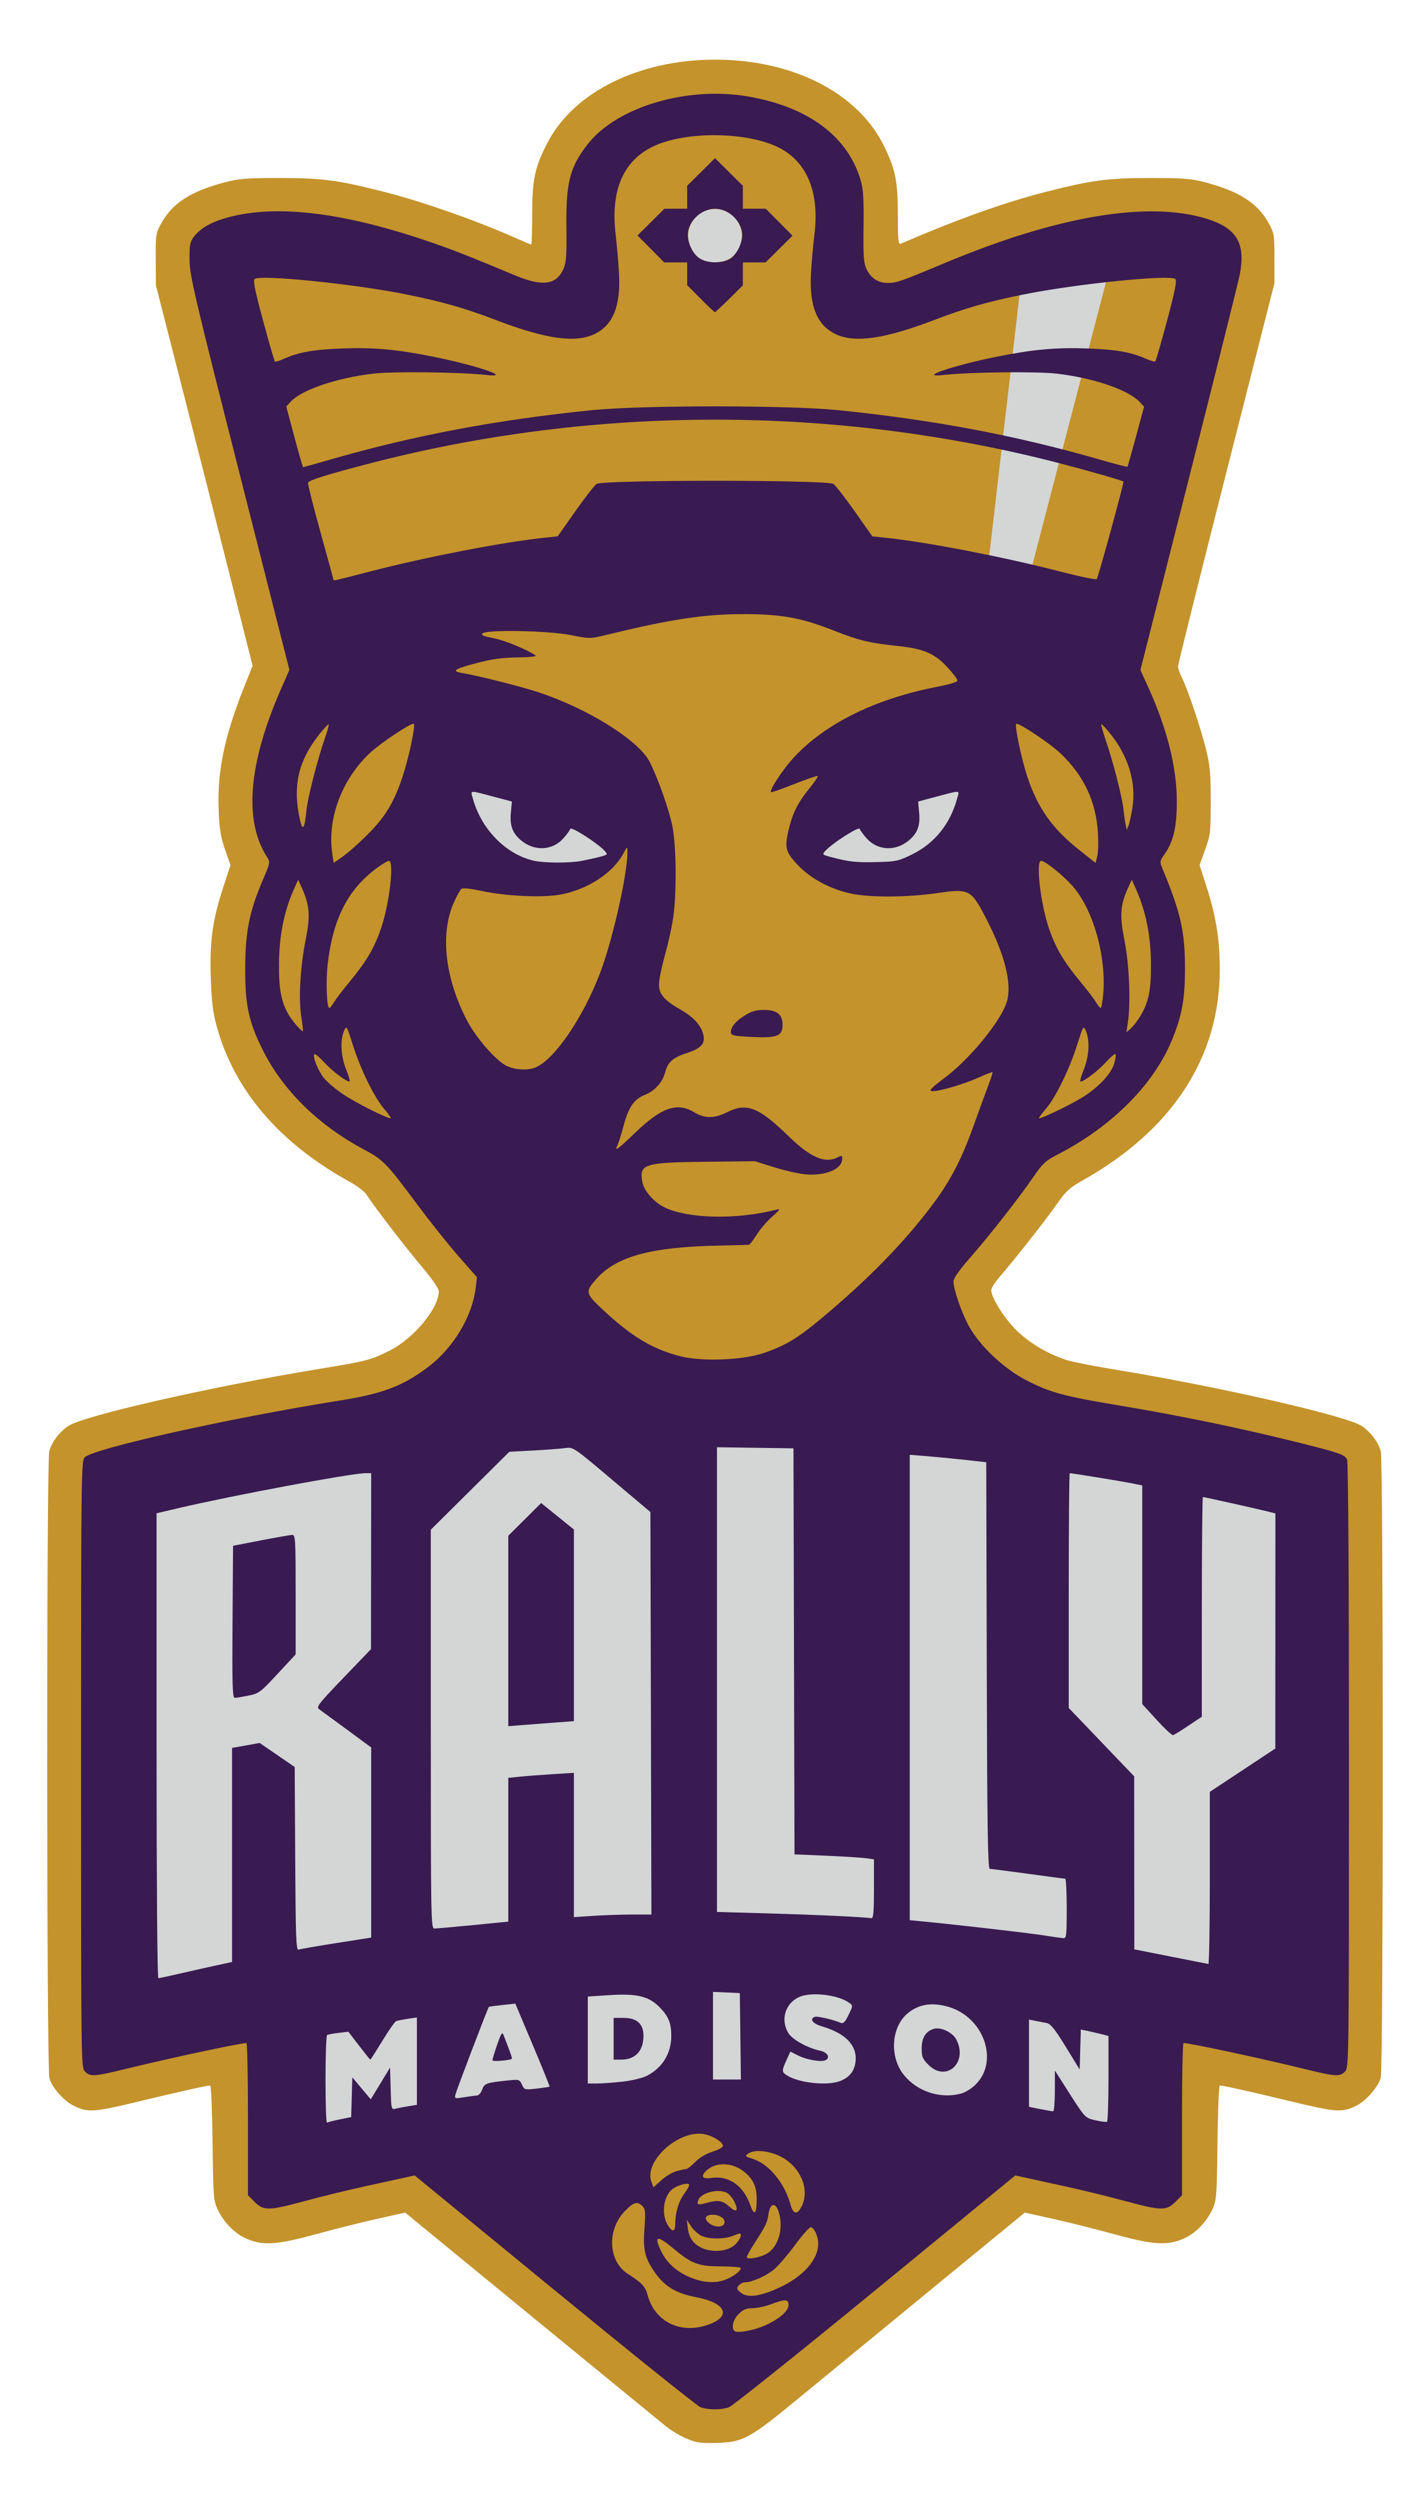
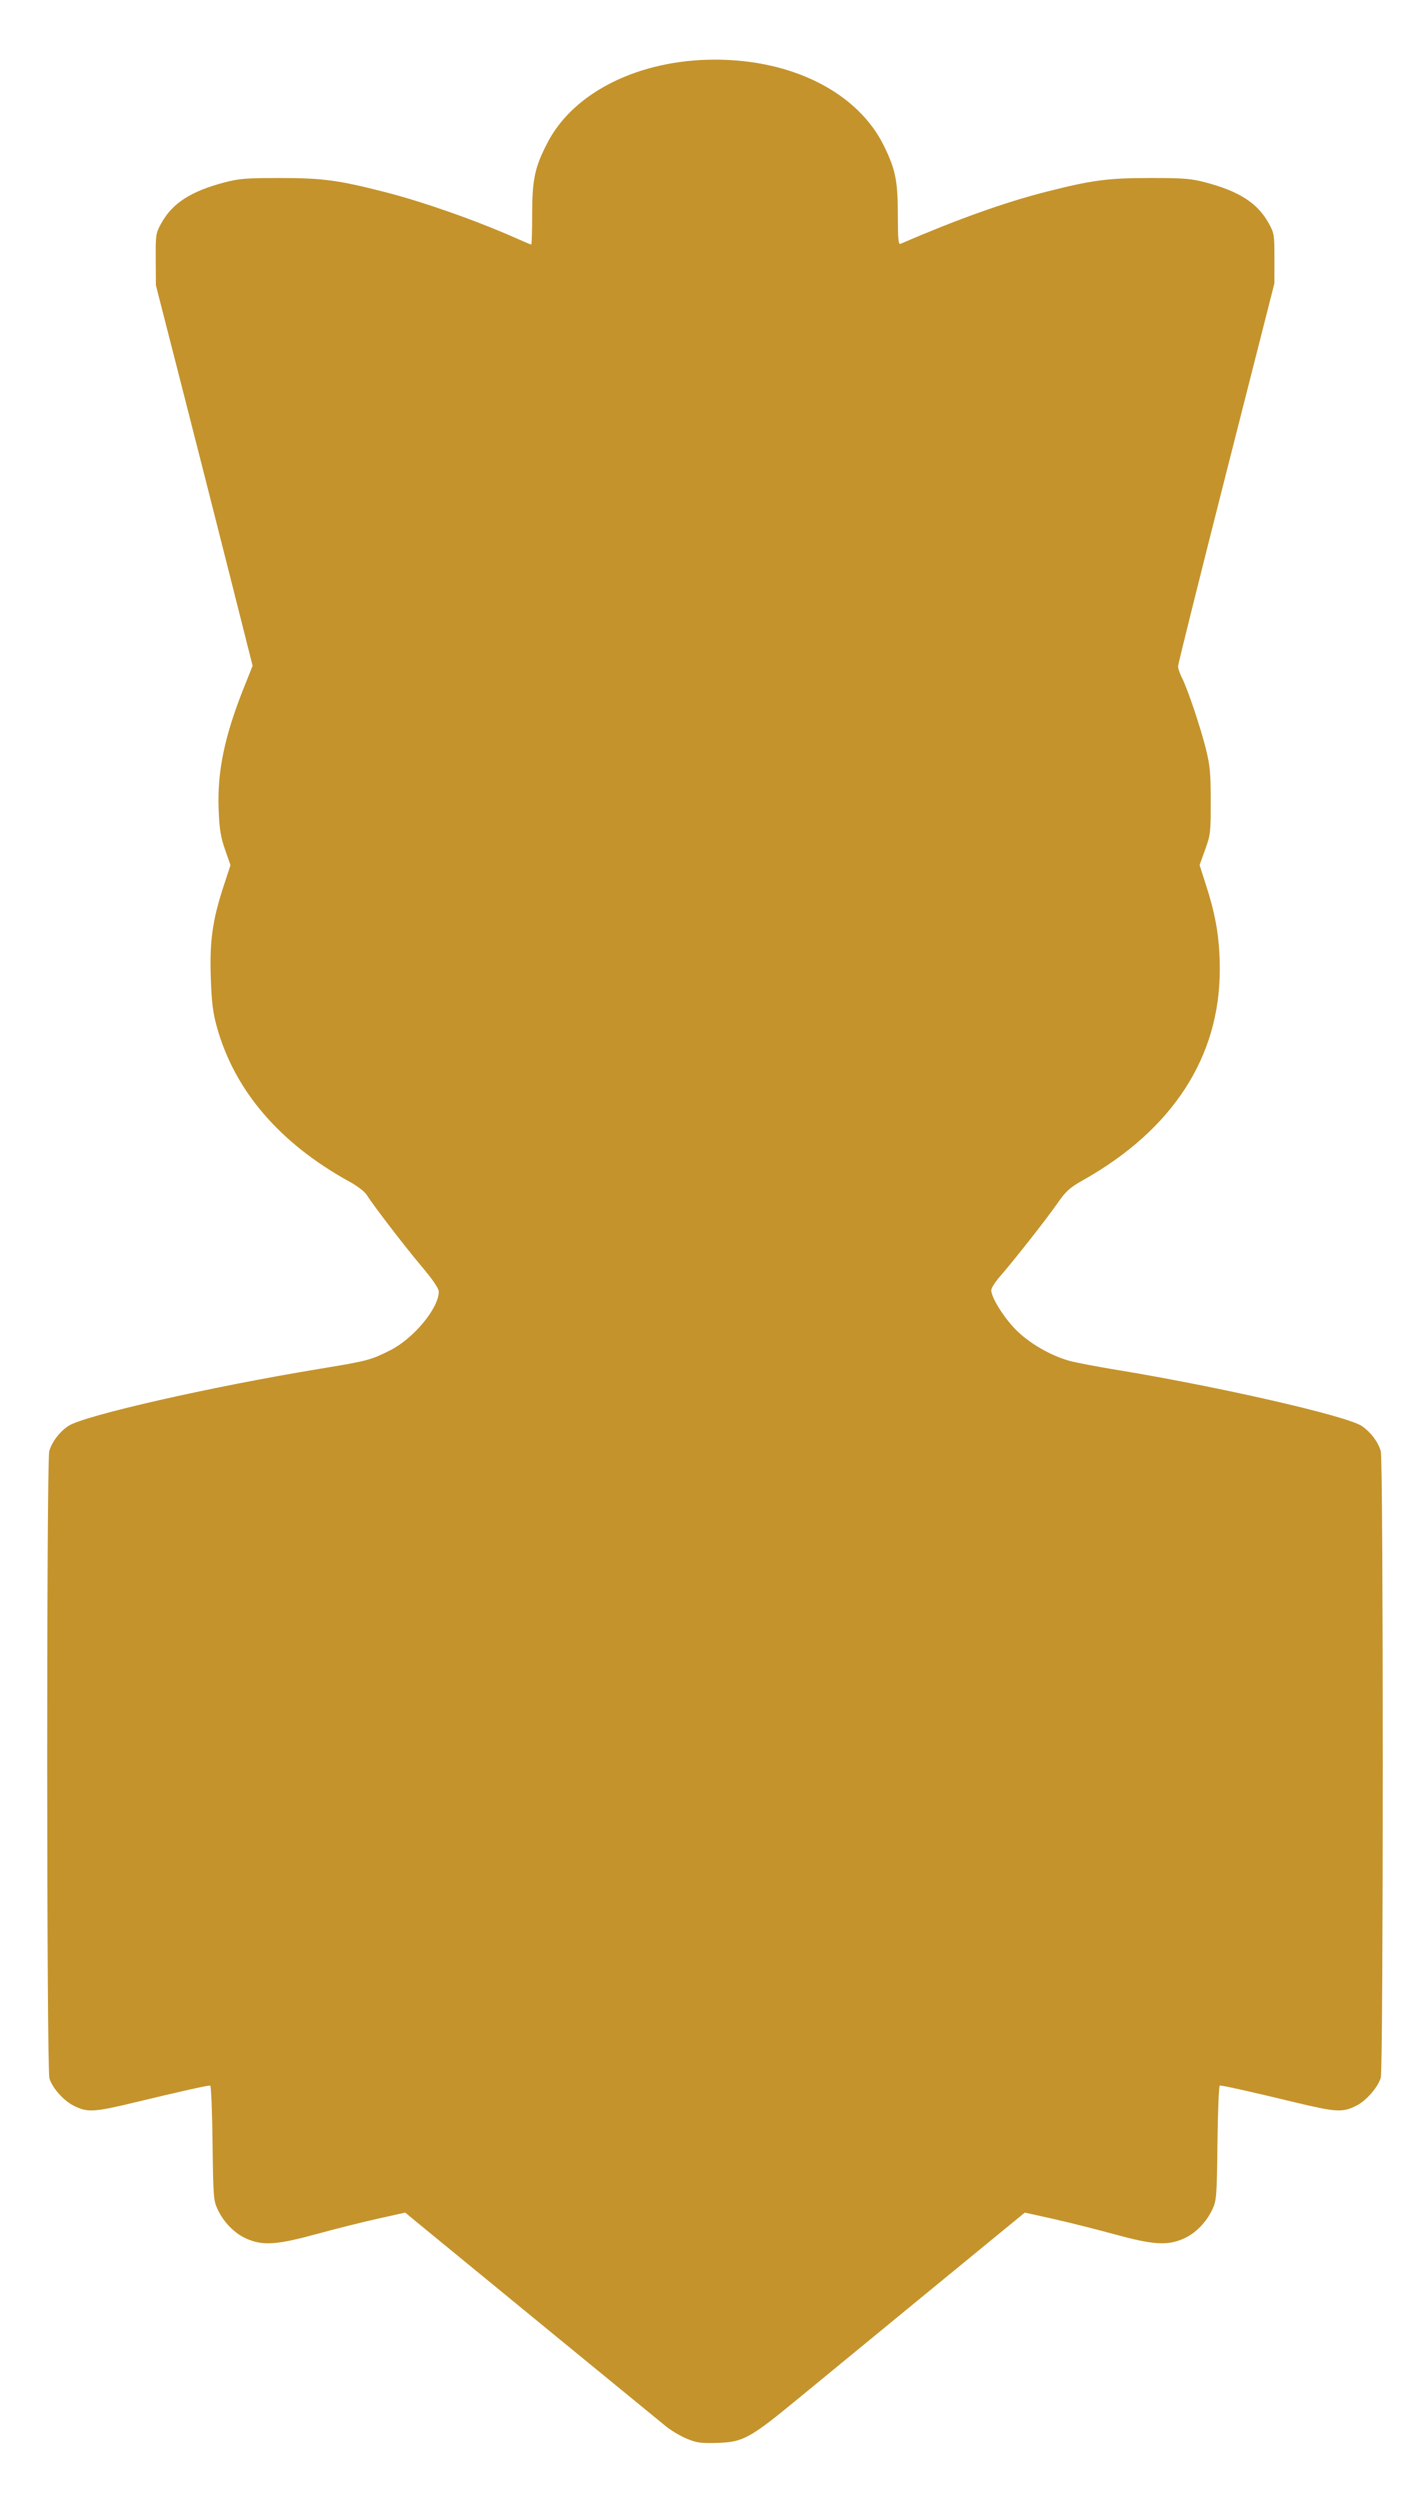
<svg xmlns="http://www.w3.org/2000/svg" width="240" height="420" viewBox="0 0 63.5 111.125" version="1.1" id="svg1" xml:space="preserve">
  <defs id="defs1" />
  <g id="layer1" transform="matrix(0.334,0,0,0.334,-11.242,-2.646)">
    <path style="display:inline;fill:#c4932b" d="m 118.071,329.354 c -0.84,-0.352 -2.09,-1.098 -2.778,-1.657 -1.897,-1.542 -32.028,-26.226 -33.448,-27.401 l -1.24,-1.026 -3.654,0.81 c -2.01,0.446 -5.679,1.365 -8.152,2.043 -5.299,1.452 -7.14,1.575 -9.324,0.621 -1.593,-0.696 -3.053,-2.186 -3.868,-3.949 -0.528,-1.143 -0.571,-1.722 -0.653,-8.83 -0.048,-4.184 -0.189,-7.607 -0.314,-7.607 -0.444,0 -4.186,0.835 -9.64,2.152 -5.927,1.431 -6.687,1.476 -8.588,0.506 -1.332,-0.68 -2.837,-2.398 -3.18,-3.631 -0.375,-1.349 -0.394,-82.094 -0.02,-83.44 0.342,-1.23 1.328,-2.541 2.522,-3.352 2.024,-1.375 18.93,-5.221 33.463,-7.612 6.368,-1.048 6.792,-1.159 9.383,-2.454 3.129,-1.564 6.492,-5.617 6.492,-7.822 0,-0.429 -0.793,-1.588 -2.351,-3.437 -2.218,-2.631 -6.28,-7.924 -7.289,-9.497 -0.252,-0.394 -1.253,-1.152 -2.222,-1.685 -9.31,-5.116 -15.322,-12.118 -17.677,-20.59 -0.536,-1.926 -0.699,-3.242 -0.813,-6.559 -0.168,-4.864 0.225,-7.682 1.695,-12.164 l 0.925,-2.82 -0.723,-2.074 c -0.582,-1.671 -0.748,-2.699 -0.852,-5.284 -0.205,-5.081 0.77,-9.792 3.38,-16.321 L 60.286,93.409 57.201,81.19 C 55.504,74.469 52.607,63.077 50.763,55.874 L 47.411,42.777 47.389,39.337 c -0.021,-3.33 0.003,-3.484 0.756,-4.843 1.463,-2.641 3.903,-4.218 8.351,-5.397 1.967,-0.521 2.896,-0.596 7.408,-0.596 5.667,4.09e-4 7.753,0.277 13.891,1.841 5.286,1.347 12.411,3.861 17.933,6.328 0.841,0.376 1.585,0.683 1.654,0.683 0.069,0 0.125,-1.833 0.125,-4.073 0,-4.614 0.357,-6.259 2.074,-9.545 3.498,-6.696 12.196,-10.989 22.268,-10.989 10.376,0 19.041,4.427 22.5,11.496 1.539,3.145 1.841,4.659 1.841,9.225 0,3.053 0.075,3.909 0.331,3.799 7.58,-3.27 13.896,-5.527 19.347,-6.916 6.174,-1.573 8.252,-1.849 13.925,-1.849 4.512,-3.25e-4 5.442,0.074 7.408,0.596 4.448,1.179 6.888,2.756 8.351,5.397 0.744,1.344 0.777,1.544 0.775,4.711 l -0.002,3.307 -6.414,25.232 c -3.528,13.878 -6.414,25.461 -6.414,25.741 0,0.28 0.232,0.963 0.515,1.518 0.754,1.477 2.495,6.657 3.211,9.553 0.525,2.121 0.622,3.196 0.626,6.879 0.004,4.126 -0.037,4.479 -0.74,6.431 l -0.744,2.065 0.945,2.962 c 1.26,3.948 1.743,6.981 1.743,10.958 0,11.619 -6.267,21.283 -18.147,27.986 -1.878,1.06 -2.313,1.455 -3.555,3.235 -1.454,2.082 -5.653,7.417 -7.619,9.681 -0.608,0.7 -1.106,1.492 -1.106,1.759 0,0.958 1.647,3.612 3.251,5.238 1.76,1.784 4.535,3.41 7.068,4.14 0.8,0.231 3.658,0.781 6.35,1.222 13.663,2.241 30.7,6.141 32.669,7.479 1.193,0.811 2.18,2.123 2.522,3.352 0.357,1.286 0.356,82.086 -0.002,83.372 -0.34,1.224 -1.903,3.038 -3.179,3.689 -1.922,0.981 -2.669,0.938 -8.608,-0.496 -5.455,-1.317 -9.196,-2.152 -9.64,-2.152 -0.124,0 -0.266,3.423 -0.314,7.607 -0.082,7.107 -0.125,7.687 -0.653,8.83 -0.815,1.763 -2.275,3.254 -3.868,3.949 -2.184,0.954 -4.026,0.831 -9.324,-0.621 -2.474,-0.678 -6.141,-1.597 -8.15,-2.042 l -3.652,-0.81 -12.355,10.128 c -6.795,5.57 -14.796,12.138 -17.779,14.595 -6.505,5.357 -7.361,5.825 -10.848,5.928 -2.165,0.064 -2.725,-0.015 -4.041,-0.566 z" id="gold" transform="translate(7.004,3.113)" />
-     <path style="fill:#d3d6d5" d="m 43.107,201.097 81.849,-10.418 76.676,10.821 -0.04,73.472 -21.59,-2.939 -0.105,22.082 -57.004,-8.712 -59.159,8.642 -0.143,-22.159 -20.6,3.516 z m 44.621,-92.831 11.537,0.686 10.045,7.649 -2.576,3.362 -8.369,1.199 -8.279,-4.461 z m 58.386,13.484 -9.172,-0.959 -2.134,-3.851 9.446,-8.512 13.841,-0.766 -3.364,10.736 z m 12.017,-41.019 4.485,-38.637 11.867,-1.971 -10.935,42.006 z M 119.813,39.184 c -1.18,-0.756 -1.808,-2.452 -1.429,-3.86 0.969,-3.597 5.958,-3.597 6.927,0 0.386,1.433 -0.252,3.122 -1.462,3.87 -1.145,0.708 -2.922,0.704 -4.036,-0.01 z" id="grey" transform="translate(7.004,3.113)" />
-     <path style="display:inline;fill:#391a51" d="m 119.91,325.17 c -0.411,-0.15 -9.14,-7.151 -19.398,-15.559 l -18.651,-15.287 -1.636,0.359 c -0.9,0.197 -3.303,0.725 -5.34,1.172 -2.037,0.447 -5.448,1.284 -7.58,1.86 -4.876,1.317 -5.55,1.332 -6.734,0.147 l -0.9,-0.9 v -10.065 c 0,-5.536 -0.089,-10.117 -0.198,-10.181 -0.231,-0.135 -10.057,1.958 -15.762,3.356 -4.535,1.112 -5.02,1.148 -5.736,0.432 -0.525,-0.525 -0.529,-0.882 -0.529,-40.849 0,-38.012 0.026,-40.351 0.463,-40.874 0.967,-1.157 19.368,-5.264 33.949,-7.577 5.741,-0.911 8.408,-1.92 11.79,-4.463 3.358,-2.524 5.897,-6.749 6.344,-10.557 l 0.164,-1.396 -2.435,-2.771 c -1.34,-1.524 -3.853,-4.676 -5.585,-7.004 -4.058,-5.454 -4.45,-5.855 -7.119,-7.276 -6.004,-3.198 -10.723,-7.855 -13.395,-13.218 -1.875,-3.763 -2.351,-6.018 -2.32,-10.992 0.03,-4.813 0.572,-7.476 2.379,-11.683 0.95,-2.211 0.966,-2.301 0.531,-2.971 -3.119,-4.806 -2.489,-12.457 1.838,-22.33 L 65.183,93.956 58.55,67.837 C 52.532,44.136 51.915,41.506 51.891,39.425 c -0.022,-1.938 0.059,-2.41 0.527,-3.043 0.801,-1.084 2.078,-1.873 3.98,-2.461 6.384,-1.972 15.358,-1.012 26.865,2.873 3.482,1.176 5.371,1.912 11.943,4.654 3.694,1.541 5.511,1.296 6.481,-0.875 0.357,-0.799 0.424,-1.795 0.377,-5.602 -0.072,-5.906 0.478,-8.002 2.896,-11.046 3.91,-4.922 13.21,-7.664 21.284,-6.277 8.046,1.383 13.331,5.336 15.023,11.238 0.322,1.123 0.403,2.511 0.355,6.085 -0.052,3.848 0.012,4.794 0.378,5.602 0.581,1.281 1.63,1.946 2.987,1.893 1.15,-0.044 1.487,-0.165 7.833,-2.806 14.746,-6.135 26.733,-8.131 34.475,-5.74 4.032,1.245 5.232,3.278 4.41,7.469 -0.178,0.908 -3.225,13.114 -6.771,27.124 l -6.447,25.473 0.935,2.044 c 2.627,5.742 3.922,10.892 3.909,15.538 -0.01,3.413 -0.467,5.297 -1.71,7.043 -0.534,0.75 -0.56,0.92 -0.255,1.659 2.516,6.082 3.056,8.476 3.051,13.523 -0.004,4.047 -0.399,6.189 -1.741,9.45 -2.437,5.921 -8.013,11.505 -15.168,15.19 -1.655,0.852 -2.033,1.199 -3.251,2.979 -1.906,2.786 -5.817,7.777 -8.454,10.787 -1.4,1.598 -2.206,2.742 -2.206,3.129 0,1.062 1.07,4.173 2.048,5.958 1.442,2.63 4.672,5.683 7.609,7.193 3.249,1.67 5.042,2.156 12.568,3.404 7.664,1.272 15.836,2.955 23.151,4.77 5.996,1.487 6.666,1.714 7.022,2.379 0.16,0.298 0.254,15.459 0.254,40.71 0,39.881 -0.005,40.239 -0.529,40.763 -0.716,0.716 -1.201,0.679 -5.736,-0.432 -5.704,-1.398 -15.531,-3.491 -15.762,-3.356 -0.109,0.064 -0.198,4.645 -0.198,10.181 v 10.065 l -0.9,0.9 c -1.184,1.184 -1.859,1.17 -6.734,-0.147 -2.132,-0.576 -5.542,-1.413 -7.58,-1.86 -2.037,-0.447 -4.44,-0.975 -5.34,-1.172 l -1.636,-0.359 -18.643,15.28 c -10.253,8.404 -19.03,15.415 -19.504,15.58 -1.042,0.363 -2.761,0.357 -3.778,-0.014 z m 8.569,-10.871 c 1.914,-0.849 3.158,-1.924 3.158,-2.729 0,-0.795 -0.457,-0.816 -2.318,-0.109 -0.766,0.291 -1.876,0.529 -2.468,0.529 -0.836,0 -1.248,0.172 -1.849,0.773 -0.734,0.734 -1.008,1.808 -0.575,2.252 0.336,0.344 2.54,-0.045 4.052,-0.716 z m -7.632,-0.076 c 3.271,-1.115 2.528,-2.928 -1.514,-3.695 -2.65,-0.503 -4.183,-1.422 -5.49,-3.293 -1.347,-1.928 -1.602,-3.027 -1.383,-5.956 0.156,-2.075 0.118,-2.489 -0.262,-2.868 -0.689,-0.689 -1.2,-0.538 -2.389,0.703 -2.38,2.484 -2.171,6.633 0.418,8.297 1.872,1.203 2.349,1.71 2.641,2.808 0.944,3.55 4.327,5.248 7.978,4.004 z m 9.545,-4.961 c 3.214,-1.485 5.198,-3.723 5.203,-5.871 0.002,-0.898 -0.496,-2.024 -0.964,-2.178 -0.172,-0.057 -1.102,0.973 -2.067,2.287 -0.965,1.315 -2.237,2.804 -2.827,3.309 -1.025,0.877 -2.978,1.741 -3.936,1.741 -0.247,0 -0.609,0.192 -0.804,0.427 -0.305,0.367 -0.263,0.502 0.297,0.955 0.891,0.721 2.56,0.502 5.098,-0.671 z m -7.025,-1.118 c 1.036,-0.433 1.919,-1.117 1.919,-1.486 0,-0.123 -1.161,-0.226 -2.58,-0.229 -3.059,-0.007 -3.93,-0.328 -6.341,-2.334 -2.267,-1.887 -2.704,-1.795 -1.665,0.35 0.744,1.538 2.055,2.708 3.866,3.453 1.805,0.742 3.418,0.825 4.801,0.247 z m 5.579,-3.53 c 1.466,-1.044 2.056,-3.499 1.337,-5.562 -0.416,-1.193 -1.117,-0.992 -1.307,0.374 -0.162,1.166 -0.357,1.575 -1.864,3.906 -0.568,0.878 -1.032,1.713 -1.032,1.855 0,0.428 2.03,0.022 2.865,-0.573 z m -4.254,-1.244 c 0.327,-0.368 0.595,-0.843 0.595,-1.056 0,-0.335 -0.126,-0.333 -0.958,0.015 -1.237,0.517 -3.349,0.512 -4.358,-0.009 -0.436,-0.225 -1.036,-0.791 -1.334,-1.257 l -0.542,-0.847 0.134,1.145 c 0.136,1.163 0.67,1.981 1.631,2.497 1.562,0.84 3.858,0.608 4.832,-0.488 z m -8.134,-2.691 c 0.002,-1.422 0.481,-2.978 1.215,-3.951 0.35,-0.463 0.635,-0.972 0.635,-1.13 0,-0.357 -1.213,-0.101 -2.073,0.436 -1.342,0.839 -1.722,3.461 -0.723,4.985 0.608,0.928 0.944,0.807 0.945,-0.341 z m 6.532,0.028 c 0.215,-0.559 -0.579,-1.152 -1.541,-1.152 -0.999,0 -1.235,0.512 -0.507,1.101 0.746,0.604 1.826,0.631 2.048,0.051 z m 4.31,-3.216 c 0.005,-1.621 -0.437,-2.62 -1.586,-3.586 -1.557,-1.31 -3.781,-1.428 -5.061,-0.27 -0.886,0.802 -0.63,1.211 0.639,1.02 2.273,-0.341 4.229,1.022 5.137,3.578 0.548,1.543 0.865,1.274 0.87,-0.742 z m -3.025,0.237 c -0.229,-0.442 -0.645,-0.926 -0.925,-1.076 -1.15,-0.615 -3.444,-0.048 -3.825,0.946 -0.246,0.642 -0.067,0.706 1.074,0.39 1.574,-0.437 2.13,-0.348 3.063,0.491 0.995,0.894 1.282,0.543 0.613,-0.751 z m 8.976,0.781 c 1.171,-2.264 -0.072,-5.301 -2.735,-6.684 -1.564,-0.812 -3.558,-0.99 -4.378,-0.39 -0.431,0.315 -0.379,0.376 0.573,0.661 2.158,0.646 4.307,3.218 5.076,6.074 0.356,1.322 0.893,1.446 1.465,0.339 z m -16.615,-4.757 c 0.556,-0.154 1.136,-0.281 1.29,-0.282 0.153,-8.2e-4 0.685,-0.42 1.18,-0.932 0.556,-0.574 1.438,-1.099 2.301,-1.371 0.77,-0.243 1.399,-0.59 1.399,-0.772 0,-0.527 -1.415,-1.391 -2.582,-1.578 -3.396,-0.543 -7.974,3.659 -6.942,6.372 l 0.272,0.715 1.036,-0.936 c 0.57,-0.515 1.491,-1.062 2.047,-1.216 z m -44.837,-6.886 1.512,-0.311 0.075,-2.641 0.075,-2.641 1.228,1.461 1.228,1.461 1.286,-2.113 1.286,-2.113 0.075,2.807 c 0.074,2.75 0.087,2.804 0.661,2.661 0.322,-0.08 1.092,-0.226 1.711,-0.325 l 1.124,-0.179 v -5.817 -5.817 l -1.224,0.184 c -0.673,0.101 -1.365,0.237 -1.536,0.303 -0.172,0.066 -1,1.247 -1.84,2.625 -0.841,1.378 -1.561,2.505 -1.6,2.505 -0.039,0 -0.714,-0.837 -1.499,-1.86 l -1.428,-1.86 -1.308,0.156 c -0.719,0.086 -1.404,0.215 -1.521,0.288 -0.118,0.073 -0.214,2.751 -0.214,5.953 0,3.201 0.089,5.768 0.198,5.702 0.109,-0.065 0.879,-0.258 1.711,-0.429 z M 174.235,281.425 v -5.663 l -0.992,-0.253 c -0.546,-0.139 -1.375,-0.331 -1.843,-0.426 l -0.85,-0.173 -0.076,2.658 -0.076,2.658 -1.852,-3.023 c -1.416,-2.311 -2.008,-3.054 -2.514,-3.154 -0.364,-0.072 -1.048,-0.206 -1.521,-0.299 l -0.86,-0.168 v 5.805 5.805 l 1.499,0.301 c 0.825,0.166 1.599,0.301 1.72,0.301 0.121,0 0.223,-1.22 0.226,-2.712 l 0.005,-2.712 1.603,2.514 c 2.461,3.858 2.395,3.787 3.831,4.11 0.716,0.161 1.391,0.248 1.5,0.193 0.109,-0.055 0.198,-2.649 0.198,-5.763 z m -84.097,2.27 c 0.24,-0.009 0.558,-0.361 0.705,-0.783 0.29,-0.831 0.568,-0.932 3.371,-1.223 1.552,-0.161 1.612,-0.144 1.928,0.548 0.318,0.698 0.364,0.71 1.968,0.529 0.903,-0.102 1.675,-0.218 1.714,-0.258 0.039,-0.04 -0.971,-2.541 -2.245,-5.56 l -2.317,-5.488 -1.722,0.182 c -0.947,0.1 -1.757,0.216 -1.801,0.257 -0.134,0.127 -4.27,10.96 -4.434,11.614 -0.151,0.601 -0.124,0.611 1.121,0.407 0.702,-0.115 1.472,-0.217 1.713,-0.226 z m 2.076,-4.697 c 0,-0.134 0.284,-1.07 0.632,-2.081 0.505,-1.469 0.673,-1.731 0.836,-1.308 0.112,0.291 0.427,1.11 0.701,1.82 0.273,0.71 0.463,1.324 0.421,1.364 -0.233,0.225 -2.589,0.41 -2.589,0.204 z m 62.464,4.415 c 0.522,-0.145 1.371,-0.686 1.888,-1.203 3.114,-3.114 1.081,-8.921 -3.61,-10.314 -2.205,-0.655 -4.003,-0.37 -5.474,0.868 -2.199,1.85 -2.426,5.804 -0.473,8.211 1.803,2.221 4.901,3.206 7.668,2.437 z m -4.415,-3.808 c -0.779,-0.779 -0.9,-1.074 -0.9,-2.199 0,-1.428 0.584,-2.329 1.69,-2.606 0.922,-0.232 2.448,0.519 2.923,1.437 1.592,3.078 -1.342,5.739 -3.713,3.368 z m -40.669,2.234 c 1.192,-0.137 2.621,-0.482 3.175,-0.768 2.082,-1.07 3.257,-2.984 3.257,-5.304 0,-1.72 -0.349,-2.586 -1.536,-3.808 -1.436,-1.478 -3.027,-1.866 -6.676,-1.63 l -2.901,0.188 v 5.787 5.787 l 1.257,-0.002 c 0.691,-10e-4 2.232,-0.114 3.424,-0.251 z m -1.241,-5.7 v -2.778 h 1.335 c 1.747,0 2.634,0.793 2.634,2.357 0,2.067 -1.073,3.199 -3.03,3.199 h -0.939 z m 30.237,5.593 c 1.19,-0.504 1.799,-1.277 1.962,-2.493 0.288,-2.15 -1.265,-3.812 -4.431,-4.74 -1.259,-0.369 -1.735,-0.992 -0.979,-1.281 0.314,-0.12 2.454,0.374 3.431,0.792 0.358,0.153 0.582,-0.068 1.056,-1.044 0.597,-1.228 0.597,-1.242 0.079,-1.621 -1.437,-1.051 -4.952,-1.475 -6.581,-0.795 -1.909,0.798 -2.609,3.033 -1.512,4.831 0.523,0.857 2.554,1.987 4.206,2.34 0.967,0.206 1.391,0.847 0.814,1.23 -0.513,0.341 -2.538,0.018 -3.745,-0.598 l -1.007,-0.514 -0.515,1.134 c -0.656,1.445 -0.651,1.59 0.069,2.042 1.647,1.035 5.49,1.419 7.152,0.716 z m -13.365,-5.923 -0.071,-5.755 -1.786,-0.078 -1.786,-0.078 v 5.833 5.833 h 1.857 1.857 z m -74.509,-8.372 c 1.504,-0.348 3.658,-0.833 4.786,-1.076 l 2.051,-0.443 v -14.245 -14.245 l 1.838,-0.328 1.838,-0.328 2.33,1.598 2.33,1.598 0.069,12.227 c 0.059,10.489 0.123,12.206 0.448,12.081 0.209,-0.08 2.47,-0.473 5.024,-0.874 l 4.645,-0.728 v -12.652 -12.652 l -3.232,-2.383 c -1.778,-1.31 -3.442,-2.529 -3.699,-2.708 -0.419,-0.292 -0.089,-0.717 3.22,-4.161 l 3.687,-3.836 0.012,-11.708 0.012,-11.708 h -0.739 c -1.872,0 -17.632,2.943 -24.956,4.661 l -2.88,0.675 v 30.934 c 0,18.44 0.097,30.934 0.241,30.934 0.133,0 1.472,-0.285 2.977,-0.633 z m 6.899,-46.79 0.069,-10.117 3.704,-0.718 c 2.037,-0.395 3.913,-0.724 4.167,-0.731 0.431,-0.012 0.463,0.538 0.463,7.945 v 7.957 l -2.41,2.595 c -2.286,2.462 -2.486,2.611 -3.881,2.891 -0.809,0.162 -1.63,0.295 -1.826,0.295 -0.293,0 -0.344,-1.784 -0.287,-10.117 z m 130.112,34.101 v -11.471 l 4.36,-2.883 4.36,-2.883 0.006,-15.645 0.006,-15.645 -1.124,-0.282 c -1.416,-0.355 -8.35,-1.897 -8.531,-1.897 -0.074,0 -0.137,6.578 -0.14,14.618 l -0.005,14.618 -1.78,1.191 c -0.979,0.655 -1.899,1.222 -2.045,1.261 -0.146,0.039 -1.128,-0.875 -2.183,-2.031 l -1.918,-2.102 v -14.553 -14.552 l -1.389,-0.28 c -1.288,-0.26 -7.956,-1.345 -8.264,-1.345 -0.075,0 -0.137,7.029 -0.137,15.621 v 15.621 l 4.357,4.553 4.357,4.553 0.009,11.511 0.009,11.511 4.829,0.958 c 2.656,0.527 4.918,0.972 5.027,0.99 0.109,0.018 0.198,-5.129 0.198,-11.438 z m -19.05,4.062 c 0,-2.183 -0.089,-3.97 -0.198,-3.972 -0.109,-0.002 -2.342,-0.297 -4.961,-0.657 -2.619,-0.36 -4.911,-0.656 -5.092,-0.659 -0.26,-0.004 -0.344,-5.686 -0.397,-27.058 l -0.067,-27.054 -2.778,-0.31 c -1.528,-0.171 -3.82,-0.394 -5.093,-0.497 l -2.315,-0.187 v 30.969 30.969 l 1.786,0.173 c 4.636,0.449 13.923,1.519 15.941,1.836 1.237,0.194 2.457,0.367 2.712,0.384 0.422,0.028 0.463,-0.323 0.463,-3.938 z m -79.044,2.199 4.696,-0.46 v -9.566 -9.566 l 1.521,-0.158 c 0.837,-0.087 2.801,-0.238 4.366,-0.335 l 2.844,-0.177 v 9.601 9.601 l 2.58,-0.171 c 1.419,-0.094 3.741,-0.171 5.161,-0.172 l 2.581,-10e-4 -0.067,-26.784 -0.067,-26.784 -5.132,-4.329 c -5.119,-4.318 -5.134,-4.329 -6.218,-4.181 -0.597,0.081 -2.515,0.226 -4.261,0.321 l -3.175,0.173 -5.226,5.185 -5.226,5.185 v 26.533 c 0,25.091 0.025,26.534 0.463,26.54 0.255,0.004 2.576,-0.2 5.159,-0.454 z m 4.696,-39.146 v -12.674 l 2.187,-2.175 2.187,-2.175 2.179,1.762 2.179,1.762 v 12.752 12.752 l -2.315,0.172 c -1.273,0.095 -3.238,0.245 -4.366,0.335 l -2.051,0.163 z m 48.683,34.331 v -3.939 l -1.124,-0.152 c -0.618,-0.084 -2.999,-0.232 -5.29,-0.33 l -4.166,-0.178 -0.067,-27.018 -0.067,-27.018 -5.093,-0.072 -5.093,-0.072 v 30.922 30.922 l 7.21,0.205 c 6.048,0.172 11.986,0.45 13.361,0.626 0.252,0.032 0.331,-0.899 0.331,-3.896 z m -14.684,-71.315 c 2.865,-0.976 4.518,-1.966 7.66,-4.589 6.305,-5.264 11.104,-10.18 14.895,-15.256 2.36,-3.161 3.829,-6.011 5.465,-10.602 0.674,-1.892 1.519,-4.206 1.878,-5.142 0.359,-0.936 0.614,-1.741 0.567,-1.788 -0.047,-0.047 -0.874,0.271 -1.838,0.708 -2.038,0.924 -5.522,1.929 -6.268,1.808 -0.386,-0.063 0.048,-0.503 1.725,-1.752 3.274,-2.436 7.35,-7.375 8.239,-9.982 0.81,-2.377 -0.154,-6.334 -2.768,-11.359 -1.965,-3.777 -2.183,-3.883 -6.638,-3.234 -3.743,0.545 -8.792,0.57 -11.225,0.054 -2.814,-0.596 -5.38,-1.965 -7.136,-3.805 -1.712,-1.795 -1.838,-2.378 -1.116,-5.149 0.519,-1.991 1.191,-3.273 2.669,-5.087 0.666,-0.818 1.155,-1.544 1.087,-1.613 -0.069,-0.069 -1.475,0.41 -3.126,1.063 -1.65,0.654 -3.044,1.145 -3.098,1.092 -0.248,-0.248 1.543,-2.99 2.968,-4.546 4.207,-4.592 10.935,-7.911 19.278,-9.512 1.509,-0.29 2.579,-0.623 2.58,-0.804 2.8e-4,-0.17 -0.592,-0.958 -1.317,-1.751 -1.677,-1.835 -3.161,-2.481 -6.527,-2.839 -3.908,-0.416 -5.226,-0.73 -8.553,-2.041 -4.364,-1.719 -6.949,-2.198 -11.912,-2.211 -5.384,-0.014 -9.808,0.655 -18.713,2.83 -1.849,0.452 -1.997,0.45 -4.498,-0.046 -3.001,-0.595 -11.19,-0.746 -11.72,-0.216 -0.22,0.22 0.157,0.383 1.448,0.626 1.48,0.279 4.503,1.521 5.627,2.31 0.188,0.132 -0.799,0.239 -2.381,0.256 -1.98,0.022 -3.407,0.213 -5.334,0.715 -3.07,0.8 -3.553,1.111 -2.101,1.355 2.192,0.368 7.76,1.767 10.155,2.553 6.578,2.158 13.382,6.406 14.841,9.266 1.134,2.223 2.645,6.517 3.051,8.674 0.505,2.681 0.561,8.623 0.112,11.916 -0.169,1.237 -0.665,3.517 -1.102,5.068 -0.437,1.55 -0.802,3.315 -0.811,3.921 -0.018,1.339 0.669,2.152 2.896,3.425 1.659,0.948 2.622,1.976 2.963,3.164 0.364,1.269 -0.172,1.945 -2.018,2.546 -1.994,0.649 -2.653,1.221 -3.023,2.622 -0.35,1.324 -1.367,2.454 -2.689,2.988 -1.457,0.589 -2.173,1.621 -2.837,4.093 -0.326,1.212 -0.703,2.412 -0.838,2.667 -0.467,0.883 0.127,0.452 2.392,-1.731 3.484,-3.357 5.593,-4.087 7.832,-2.708 1.369,0.843 2.711,0.845 4.366,0.007 2.622,-1.328 4.217,-0.708 8.233,3.202 2.92,2.843 4.872,3.668 6.552,2.768 0.486,-0.26 0.561,-0.229 0.561,0.238 0,1.347 -2.228,2.279 -4.895,2.047 -0.873,-0.076 -2.744,-0.5 -4.158,-0.943 l -2.571,-0.805 -6.425,0.07 c -8.364,0.091 -9.007,0.295 -8.553,2.715 0.212,1.131 1.49,2.612 2.854,3.308 3.08,1.572 9.676,1.724 15.017,0.346 0.542,-0.14 0.44,0.025 -0.563,0.909 -0.674,0.594 -1.609,1.678 -2.078,2.409 -0.469,0.731 -0.93,1.344 -1.024,1.362 -0.094,0.018 -1.897,0.067 -4.007,0.109 -9.11,0.182 -13.692,1.44 -16.374,4.494 -1.459,1.661 -1.41,1.873 0.924,4.054 3.814,3.563 6.588,5.228 10.29,6.176 2.898,0.742 8.292,0.535 11.113,-0.425 z m -2.977,-42.152 c -1.021,-0.071 -1.389,-0.203 -1.389,-0.498 0,-0.752 0.566,-1.459 1.79,-2.236 0.957,-0.607 1.529,-0.776 2.627,-0.776 1.714,0 2.462,0.598 2.462,1.969 0,1.646 -0.793,1.868 -5.49,1.54 z m -47.545,9.667 c -1.32,-1.539 -3.135,-5.239 -4.164,-8.487 -0.835,-2.634 -0.854,-2.665 -1.182,-1.897 -0.545,1.277 -0.427,3.395 0.286,5.151 0.354,0.87 0.549,1.582 0.434,1.582 -0.468,0 -2.337,-1.422 -3.385,-2.576 -0.615,-0.677 -1.192,-1.156 -1.283,-1.065 -0.284,0.284 0.455,2.139 1.26,3.166 0.423,0.539 1.59,1.526 2.593,2.193 1.753,1.165 6.116,3.348 6.317,3.16 0.054,-0.05 -0.341,-0.602 -0.877,-1.228 z m 92.815,-1.455 c 2.182,-1.321 3.952,-3.17 4.37,-4.566 0.185,-0.616 0.265,-1.192 0.178,-1.278 -0.087,-0.087 -0.66,0.396 -1.275,1.073 -1.048,1.154 -2.917,2.576 -3.385,2.576 -0.115,0 0.08,-0.712 0.434,-1.582 0.713,-1.756 0.831,-3.874 0.286,-5.151 -0.327,-0.768 -0.347,-0.737 -1.182,1.897 -1.021,3.221 -2.842,6.944 -4.133,8.45 -0.519,0.605 -0.943,1.168 -0.943,1.25 0,0.238 3.862,-1.586 5.649,-2.668 z m -72.741,-4.041 c 2.551,-0.97 6.496,-6.752 8.759,-12.84 1.668,-4.487 3.597,-13.149 3.552,-15.949 -0.011,-0.689 -0.034,-0.677 -0.549,0.3 -1.375,2.606 -4.884,4.864 -8.514,5.477 -2.434,0.411 -7.2,0.177 -10.371,-0.51 -1.494,-0.323 -2.492,-0.424 -2.678,-0.27 -0.163,0.135 -0.611,0.947 -0.996,1.805 -1.851,4.124 -1.198,10.049 1.727,15.671 1.194,2.296 3.769,5.276 5.221,6.043 1.048,0.554 2.787,0.677 3.85,0.273 z m -31.112,-6.767 c -0.38,-2.419 -0.136,-6.699 0.585,-10.263 0.636,-3.143 0.532,-4.564 -0.5,-6.861 l -0.503,-1.12 -0.589,1.323 c -1.282,2.881 -1.933,6.124 -1.964,9.79 -0.03,3.521 0.314,5.263 1.383,7.011 0.47,0.769 1.689,2.146 1.801,2.035 0.042,-0.042 -0.054,-0.904 -0.213,-1.915 z m 111.558,0.145 c 1.246,-1.969 1.596,-3.596 1.565,-7.276 -0.031,-3.664 -0.68,-6.904 -1.963,-9.79 l -0.588,-1.323 -0.486,1.058 c -1.057,2.298 -1.154,3.689 -0.49,7.009 0.637,3.187 0.847,8.345 0.447,10.958 l -0.199,1.298 0.564,-0.505 c 0.31,-0.278 0.828,-0.921 1.15,-1.431 z M 71.119,138.19 c 0.248,-0.419 1.196,-1.66 2.108,-2.758 2.219,-2.672 3.302,-4.521 4.185,-7.151 1.11,-3.305 1.748,-8.908 1.013,-8.908 -0.162,0 -0.871,0.423 -1.575,0.939 -3.876,2.845 -5.899,6.811 -6.579,12.894 -0.252,2.257 -0.113,5.745 0.229,5.745 0.093,0 0.372,-0.343 0.62,-0.763 z m 102.405,-0.948 c 0.478,-5.122 -1.333,-11.489 -4.157,-14.614 -1.296,-1.434 -3.588,-3.254 -4.098,-3.254 -0.735,0 -0.097,5.603 1.013,8.908 0.884,2.629 1.966,4.478 4.185,7.151 0.911,1.097 1.86,2.338 2.108,2.758 0.248,0.419 0.527,0.763 0.62,0.763 0.093,0 0.241,-0.77 0.329,-1.71 z M 75.54,115.927 c 2.394,-2.396 3.501,-4.202 4.665,-7.612 0.814,-2.384 1.791,-6.921 1.543,-7.168 -0.247,-0.247 -4.501,2.588 -5.928,3.95 -3.698,3.53 -5.615,8.714 -4.924,13.319 l 0.185,1.231 1.235,-0.864 c 0.679,-0.475 2.13,-1.76 3.224,-2.855 z m 28.586,3.445 c 0.771,-0.146 1.87,-0.392 2.443,-0.546 1,-0.269 1.024,-0.3 0.59,-0.78 -0.914,-1.01 -4.457,-3.28 -4.574,-2.93 -0.062,0.187 -0.468,0.744 -0.901,1.237 -1.398,1.592 -3.676,1.786 -5.436,0.465 -1.309,-0.983 -1.743,-2.032 -1.58,-3.821 l 0.138,-1.517 -2.023,-0.538 c -3.821,-1.015 -3.491,-1.03 -3.172,0.138 1.109,4.066 4.355,7.394 8.059,8.264 1.419,0.333 4.773,0.348 6.457,0.029 z m 44.013,-0.882 c 2.962,-1.464 5.025,-4.035 5.946,-7.41 0.319,-1.168 0.649,-1.154 -3.172,-0.138 l -2.023,0.538 0.138,1.517 c 0.162,1.789 -0.272,2.838 -1.58,3.821 -1.76,1.322 -4.038,1.127 -5.436,-0.465 -0.433,-0.493 -0.838,-1.05 -0.901,-1.237 -0.117,-0.35 -3.66,1.92 -4.574,2.93 -0.434,0.48 -0.408,0.511 0.668,0.801 2.417,0.651 3.4,0.762 6.127,0.692 2.659,-0.068 2.95,-0.131 4.808,-1.049 z m 24.694,-2.821 c -0.254,-4.189 -1.861,-7.615 -4.959,-10.573 -1.427,-1.362 -5.681,-4.196 -5.928,-3.95 -0.234,0.234 0.708,4.69 1.488,7.043 1.383,4.17 3.331,6.913 6.934,9.762 l 2.145,1.696 0.228,-0.865 c 0.126,-0.476 0.167,-1.877 0.092,-3.114 z M 67.445,112.722 c 0.171,-1.75 1.487,-6.885 2.528,-9.862 0.301,-0.861 0.502,-1.61 0.446,-1.666 -0.056,-0.056 -0.604,0.53 -1.219,1.3 -2.85,3.572 -3.619,6.941 -2.607,11.426 0.357,1.583 0.616,1.219 0.852,-1.198 z M 177.422,112.288 c 0.526,-3.29 -0.524,-6.812 -2.919,-9.794 -0.619,-0.771 -1.17,-1.356 -1.225,-1.301 -0.055,0.055 0.202,0.983 0.572,2.063 0.991,2.896 2.194,7.577 2.376,9.239 0.087,0.8 0.224,1.753 0.304,2.117 l 0.145,0.661 0.234,-0.612 c 0.129,-0.336 0.36,-1.404 0.515,-2.372 z M 75.852,80.882 c 7.6,-1.964 17.753,-3.929 23.285,-4.508 l 1.764,-0.184 2.323,-3.3 c 1.278,-1.815 2.565,-3.469 2.859,-3.676 0.799,-0.559 30.729,-0.559 31.528,0 0.295,0.206 1.581,1.86 2.859,3.676 l 2.323,3.3 1.764,0.184 c 5.54,0.579 15.686,2.544 23.308,4.514 2.536,0.655 4.699,1.1 4.805,0.987 0.195,-0.205 3.661,-12.845 3.557,-12.972 -0.117,-0.142 -4.686,-1.453 -8.579,-2.461 -29.782,-7.713 -61.84,-7.712 -91.604,7.12e-4 -5.793,1.501 -8.264,2.27 -8.376,2.608 -0.054,0.161 0.684,3.104 1.64,6.539 0.956,3.435 1.738,6.298 1.738,6.362 0,0.176 -0.097,0.197 4.805,-1.069 z m -5.126,-14.94 c 11.11,-3.198 22.039,-5.258 34.717,-6.545 6.651,-0.675 26.158,-0.675 32.808,0 12.697,1.289 23.606,3.347 34.759,6.557 2.019,0.581 3.704,1.021 3.746,0.978 0.042,-0.043 0.558,-1.862 1.147,-4.042 l 1.072,-3.964 -0.579,-0.616 c -1.527,-1.625 -6.156,-3.204 -11.076,-3.778 -2.669,-0.311 -11.592,-0.203 -15.046,0.182 -3.585,0.4 1.148,-1.231 7.011,-2.416 4.911,-0.993 8.012,-1.273 12.281,-1.109 3.795,0.145 5.73,0.497 7.764,1.41 0.547,0.246 1.062,0.379 1.144,0.297 0.082,-0.082 0.783,-2.512 1.557,-5.399 1.055,-3.935 1.332,-5.325 1.105,-5.549 -0.64,-0.633 -13.162,0.633 -20.125,2.035 -4.9,0.986 -7.751,1.8 -12.047,3.439 -6.638,2.532 -10.593,3.079 -13.139,1.817 -2.425,-1.202 -3.432,-3.728 -3.2,-8.031 0.079,-1.465 0.28,-3.736 0.446,-5.046 0.731,-5.766 -0.951,-9.857 -4.838,-11.766 -4.175,-2.05 -12.169,-2.137 -16.447,-0.179 -4.118,1.885 -5.875,5.88 -5.172,11.761 0.168,1.411 0.372,3.764 0.452,5.229 0.235,4.301 -0.771,6.828 -3.197,8.031 -2.546,1.262 -6.501,0.716 -13.139,-1.817 -4.295,-1.639 -7.147,-2.452 -12.047,-3.439 -6.963,-1.401 -19.486,-2.667 -20.125,-2.035 -0.226,0.224 0.059,1.629 1.13,5.574 0.787,2.901 1.488,5.331 1.556,5.399 0.068,0.068 0.572,-0.077 1.119,-0.322 2.034,-0.913 3.969,-1.264 7.764,-1.41 4.269,-0.163 7.369,0.117 12.281,1.109 5.863,1.185 10.597,2.816 7.011,2.416 -3.454,-0.385 -12.376,-0.493 -15.046,-0.182 -4.924,0.574 -9.596,2.169 -11.052,3.773 l -0.555,0.611 1.079,4.035 c 0.594,2.219 1.118,4.035 1.165,4.035 0.047,0 1.718,-0.47 3.714,-1.044 z M 119.922,44.556 118.143,42.763 v -1.515 -1.515 h -1.528 -1.528 l -1.779,-1.793 -1.779,-1.793 1.793,-1.779 1.793,-1.779 h 1.515 1.515 v -1.528 -1.528 l 1.852,-1.838 1.852,-1.838 1.852,1.838 1.852,1.838 v 1.528 1.528 h 1.528 1.528 l 1.779,1.793 1.779,1.793 -1.793,1.779 -1.793,1.779 h -1.515 -1.515 v 1.528 1.528 l -1.793,1.779 c -0.986,0.978 -1.852,1.779 -1.925,1.779 -0.073,0 -0.933,-0.807 -1.912,-1.793 z m 3.814,-5.238 c 1.043,-0.54 1.93,-2.462 1.701,-3.686 -0.314,-1.674 -1.928,-3.042 -3.589,-3.042 -1.65,0 -3.275,1.368 -3.584,3.016 -0.225,1.2 0.559,3.007 1.574,3.626 1.003,0.612 2.806,0.651 3.899,0.086 z" id="purple" transform="translate(7.004,3.113)" />
  </g>
</svg>